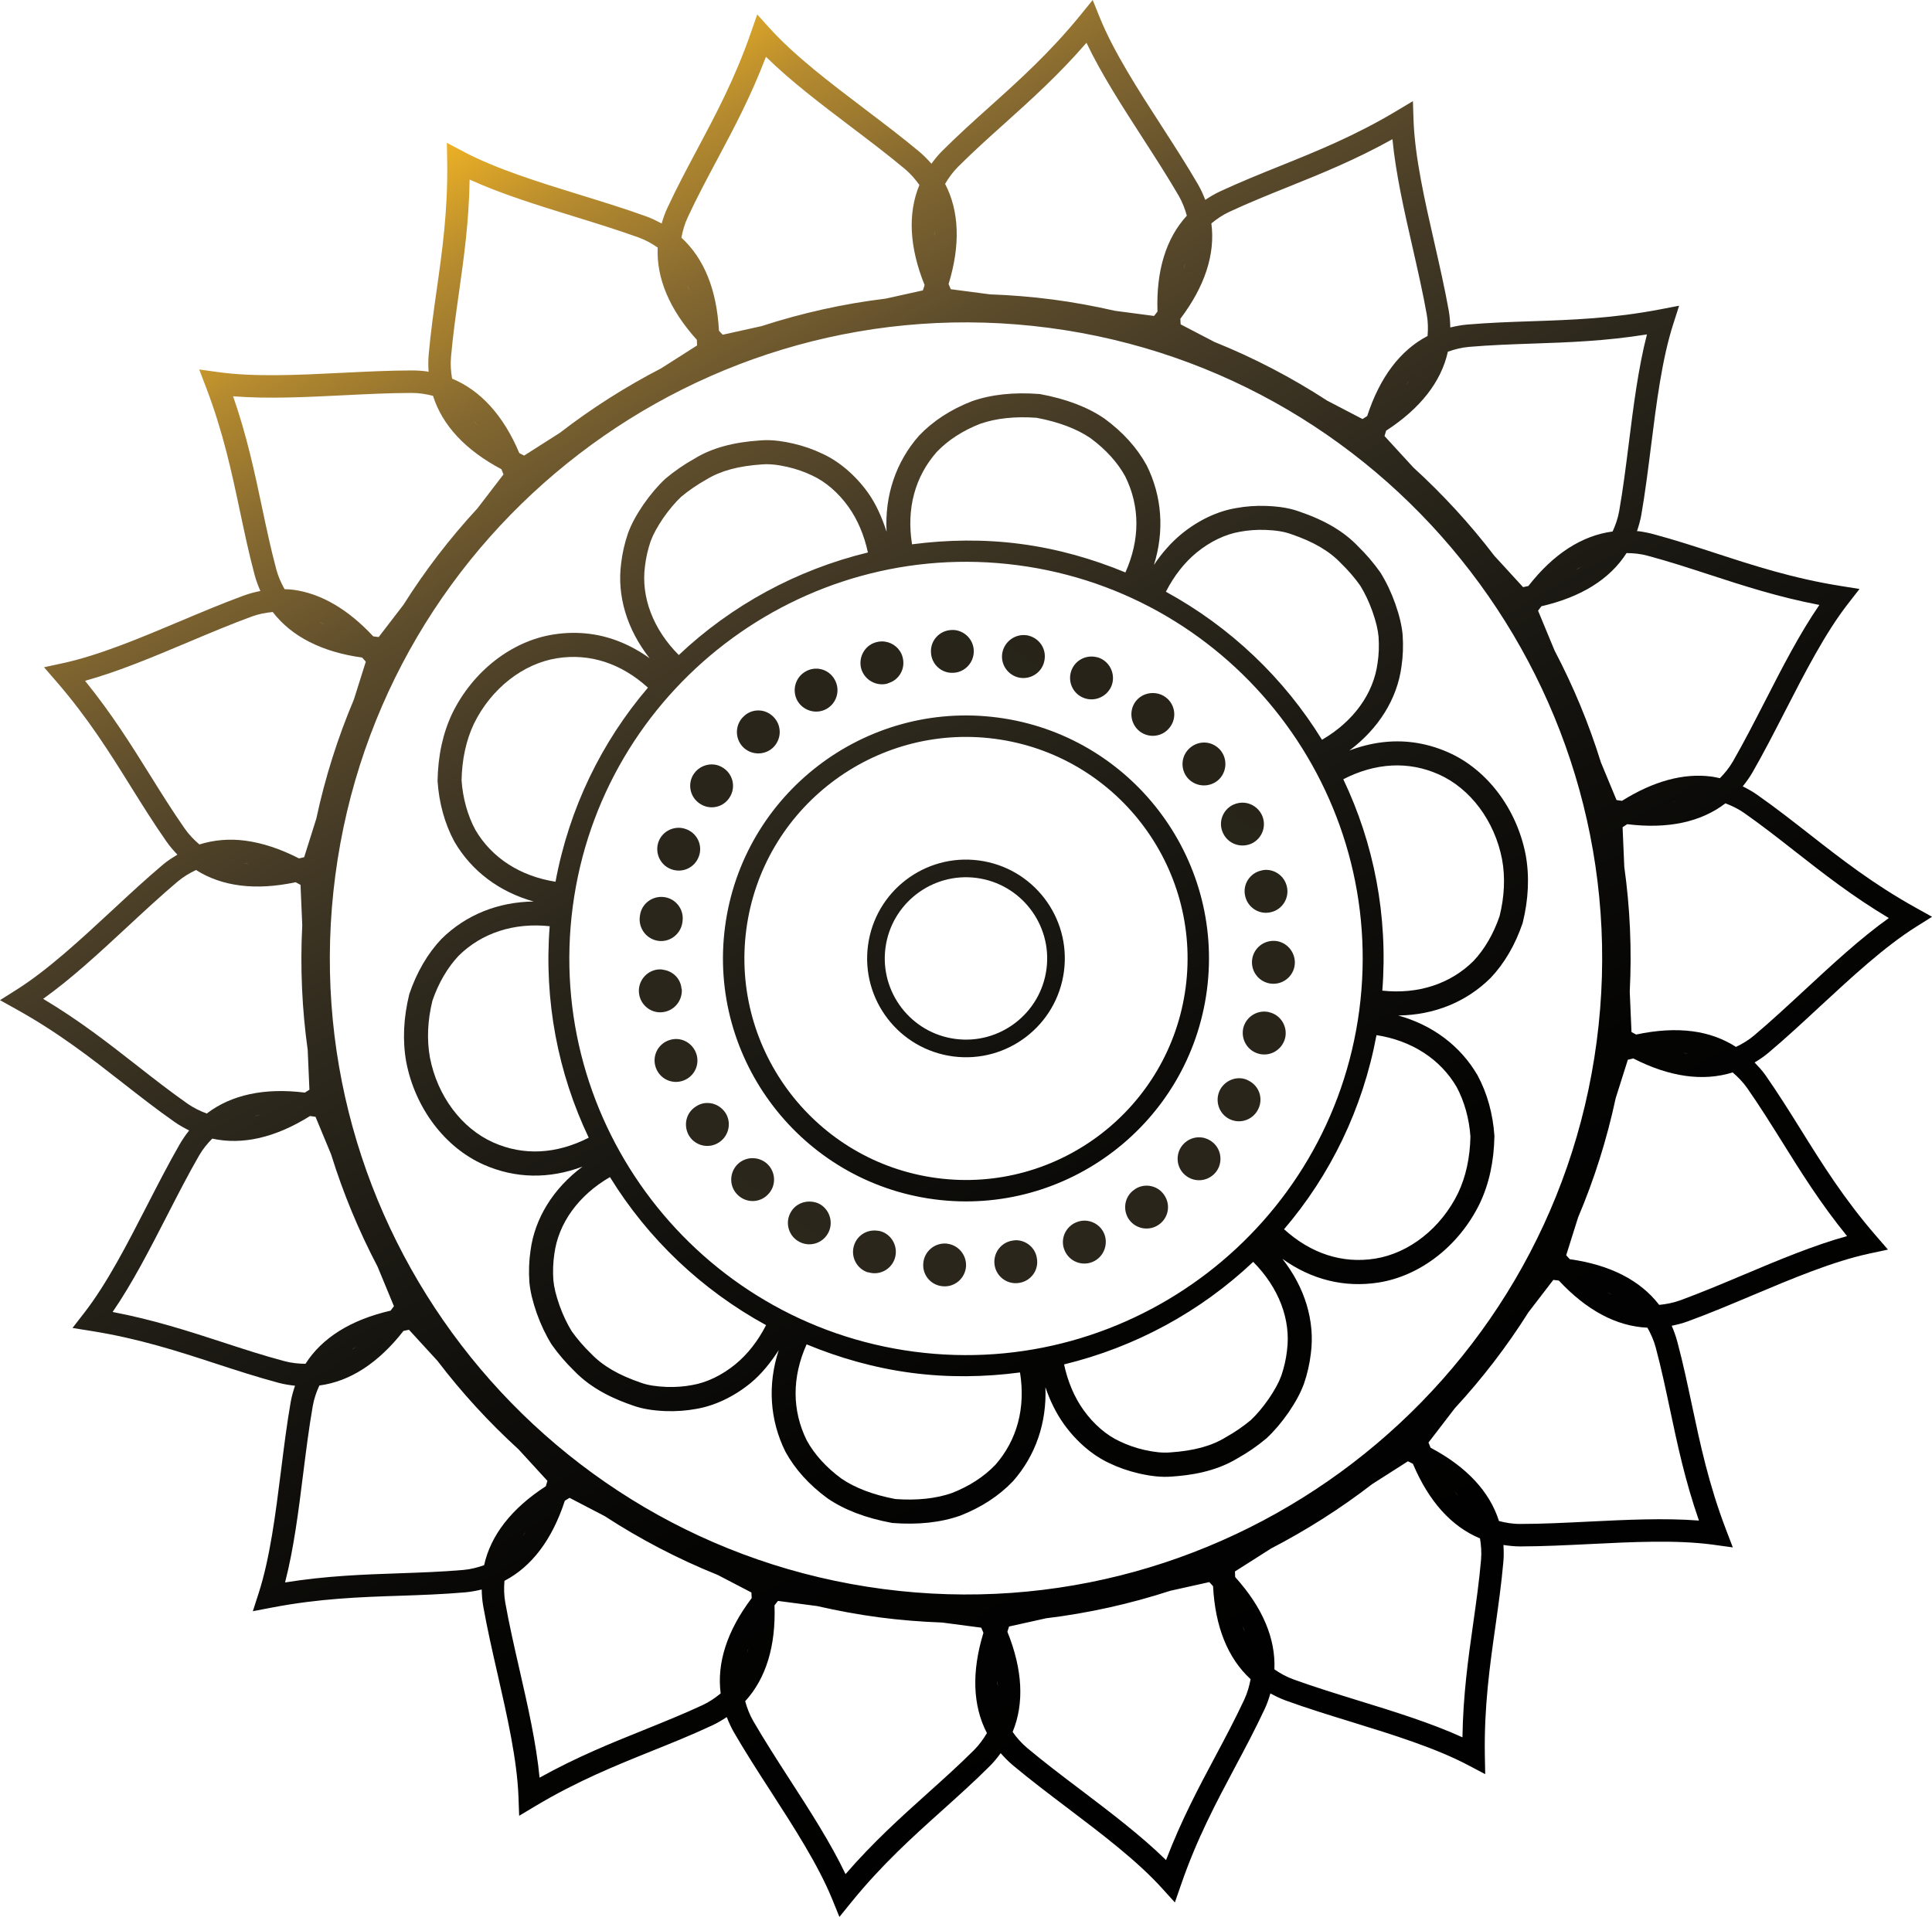
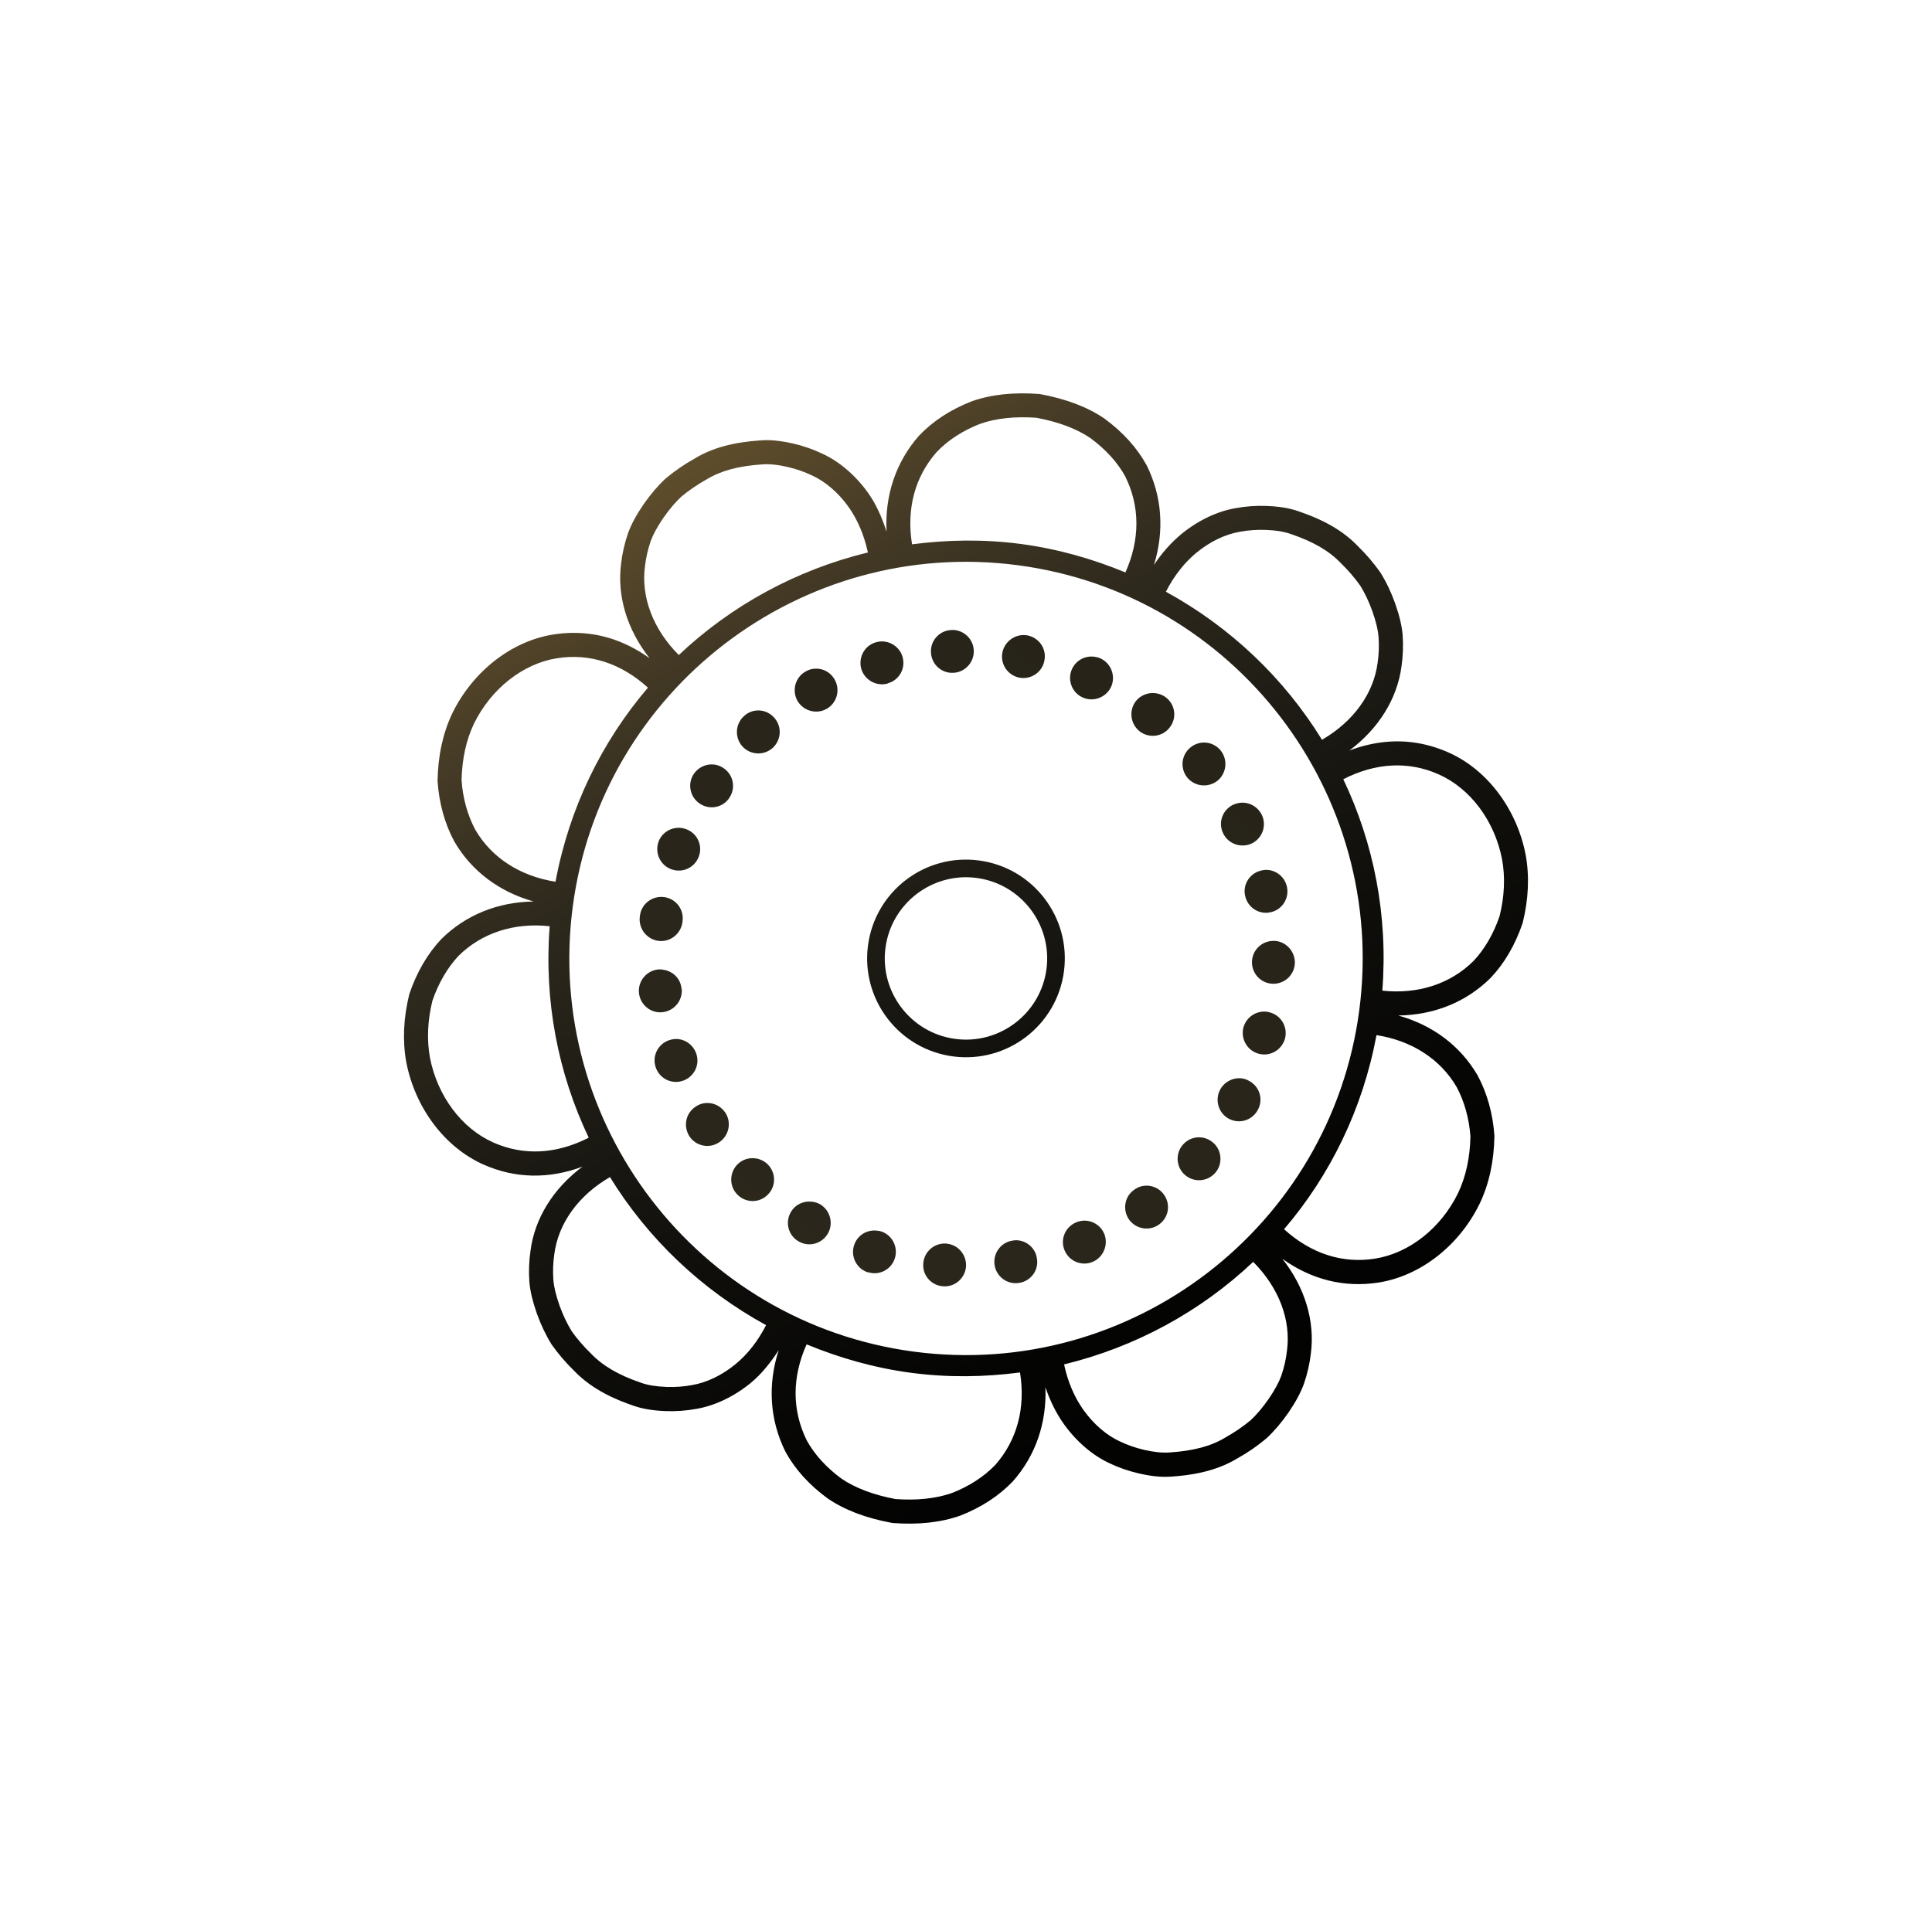
<svg xmlns="http://www.w3.org/2000/svg" version="1.1" id="Layer_1" x="0px" y="0px" width="78.98px" height="78.375px" viewBox="0 0 78.98 78.375" enable-background="new 0 0 78.98 78.375" xml:space="preserve">
  <defs>
    <style>


      
        </style>
  </defs>
  <linearGradient id="SVGID_1_" gradientUnits="userSpaceOnUse" x1="-885.873" y1="61.228" x2="-842.085" y2="3.095" gradientTransform="matrix(0.991 0.131 0.131 -0.991 889.448 179.682)">
    <stop offset="0.029" style="stop-color:#EAAF25" />
    <stop offset="0.087" style="stop-color:#B68B2F" />
    <stop offset="0.166" style="stop-color:#846830" />
    <stop offset="0.25" style="stop-color:#5E4D2C" />
    <stop offset="0.339" style="stop-color:#433925" />
    <stop offset="0.433" style="stop-color:#2E291D" />
    <stop offset="0.536" style="stop-color:#1D1B14" />
    <stop offset="0.65" style="stop-color:#0F0E0B" />
    <stop offset="0.787" style="stop-color:#040403" />
    <stop offset="1" style="stop-color:#010101" />
  </linearGradient>
-   <path fill="url(#SVGID_1_)" d="M29.64,37.89c-0.715,5.43,3.122,10.43,8.552,11.146c5.433,0.715,10.432-3.121,11.146-8.552  c0.715-5.432-3.121-10.432-8.552-11.146C35.356,28.624,30.355,32.459,29.64,37.89z M40.673,30.208  c4.951,0.652,8.449,5.212,7.797,10.163s-5.211,8.449-10.163,7.797s-8.45-5.212-7.798-10.163  C31.161,33.054,35.721,29.555,40.673,30.208z" />
  <linearGradient id="circleSmlOuter_1_" gradientUnits="userSpaceOnUse" x1="-885.873" y1="61.23" x2="-842.086" y2="3.098" gradientTransform="matrix(0.991 0.131 0.131 -0.991 889.448 179.682)">
    <stop offset="0.029" style="stop-color:#EAAF25" />
    <stop offset="0.087" style="stop-color:#B68B2F" />
    <stop offset="0.166" style="stop-color:#846830" />
    <stop offset="0.25" style="stop-color:#5E4D2C" />
    <stop offset="0.339" style="stop-color:#433925" />
    <stop offset="0.433" style="stop-color:#2E291D" />
    <stop offset="0.536" style="stop-color:#1D1B14" />
    <stop offset="0.65" style="stop-color:#0F0E0B" />
    <stop offset="0.787" style="stop-color:#040403" />
    <stop offset="1" style="stop-color:#010101" />
  </linearGradient>
  <path id="circleSmlOuter" fill="url(#circleSmlOuter_1_)" d="M39.724,16.408c-0.86,0.335-1.581,0.804-2.154,1.405  c-0.947,1.074-1.406,2.448-1.327,3.926c-0.188-0.579-0.425-1.123-0.757-1.59c-0.512-0.715-1.179-1.284-1.868-1.599  c-0.371-0.178-0.772-0.318-1.193-0.415c-0.199-0.046-0.385-0.08-0.561-0.103c-0.284-0.038-0.542-0.045-0.784-0.025  c-1.125,0.075-1.986,0.315-2.69,0.746c-0.419,0.234-0.813,0.504-1.19,0.821c-0.316,0.296-0.607,0.639-0.895,1.051  c-0.296,0.435-0.489,0.792-0.63,1.17c-0.141,0.412-0.236,0.829-0.282,1.231c-0.18,1.342,0.244,2.722,1.164,3.888  c-0.757-0.543-1.575-0.882-2.432-0.995c-0.49-0.064-0.993-0.058-1.502,0.023c-1.71,0.268-3.293,1.503-4.136,3.228  c-0.38,0.803-0.582,1.718-0.6,2.762c0.059,0.896,0.293,1.749,0.688,2.479c0.703,1.208,1.841,2.057,3.243,2.449  c-1.458,0.017-2.776,0.543-3.779,1.538c-0.558,0.591-1.004,1.354-1.306,2.245c-0.241,0.974-0.283,1.909-0.124,2.789  c0.365,1.877,1.575,3.479,3.156,4.183c1.293,0.575,2.678,0.599,4.047,0.085c-1.188,0.887-1.953,2.107-2.125,3.439  c-0.061,0.409-0.077,0.838-0.046,1.285c0.037,0.389,0.131,0.782,0.306,1.284c0.169,0.467,0.361,0.873,0.605,1.267  c0.269,0.381,0.578,0.741,0.909,1.063c0.764,0.802,1.747,1.199,2.413,1.429c0.377,0.136,0.804,0.207,1.34,0.228  c0.432,0.015,0.854-0.017,1.249-0.09c0.758-0.127,1.55-0.506,2.229-1.063c0.441-0.364,0.81-0.829,1.142-1.339  c-0.459,1.406-0.37,2.855,0.274,4.152c0.389,0.711,0.963,1.351,1.721,1.907c0.683,0.468,1.555,0.806,2.647,1.007  c1.056,0.082,1.985-0.019,2.78-0.3c0.859-0.337,1.58-0.805,2.153-1.405c0.931-1.054,1.386-2.396,1.328-3.845  c0.188,0.554,0.437,1.062,0.756,1.509c0.513,0.715,1.179,1.284,1.867,1.6c0.371,0.178,0.771,0.316,1.193,0.415  c0.523,0.12,0.953,0.161,1.346,0.129c0.709-0.048,1.763-0.181,2.689-0.746c0.416-0.231,0.811-0.502,1.19-0.821  c0.316-0.296,0.607-0.639,0.896-1.051c0.296-0.436,0.488-0.793,0.629-1.169c0.141-0.411,0.236-0.828,0.283-1.231  c0.179-1.34-0.244-2.719-1.162-3.885c1.189,0.852,2.535,1.189,3.933,0.969c1.71-0.27,3.293-1.504,4.134-3.228  c0.381-0.801,0.583-1.716,0.601-2.763c-0.059-0.896-0.294-1.748-0.688-2.479c-0.702-1.208-1.84-2.057-3.243-2.448  c1.458-0.018,2.776-0.543,3.778-1.539c0.56-0.59,1.006-1.353,1.308-2.244c0.241-0.975,0.282-1.912,0.122-2.789  c-0.364-1.877-1.573-3.48-3.154-4.182c-0.472-0.21-0.955-0.347-1.446-0.412c-0.856-0.113-1.735,0.003-2.607,0.332  c1.189-0.888,1.958-2.11,2.132-3.445c0.061-0.411,0.076-0.839,0.046-1.284c-0.036-0.388-0.13-0.783-0.306-1.286  c-0.168-0.467-0.361-0.874-0.605-1.266c-0.27-0.382-0.58-0.745-0.908-1.064c-0.583-0.612-1.352-1.066-2.412-1.428  c-0.234-0.084-0.487-0.144-0.773-0.182c-0.175-0.023-0.363-0.038-0.567-0.045c-0.429-0.016-0.853,0.016-1.248,0.09  c-0.758,0.127-1.549,0.504-2.229,1.063c-0.423,0.35-0.796,0.774-1.119,1.26c0.431-1.382,0.336-2.8-0.297-4.074  c-0.391-0.712-0.964-1.351-1.721-1.907c-0.682-0.468-1.555-0.805-2.647-1.007C41.449,16.028,40.519,16.127,39.724,16.408z   M55.567,41.307c-1.168,8.863-9.33,15.127-18.194,13.959c-8.865-1.168-15.127-9.332-13.959-18.197  c1.167-8.865,9.331-15.127,18.195-13.959C50.474,24.277,56.735,32.44,55.567,41.307z M26.599,22.126  c0.108-0.289,0.269-0.581,0.514-0.944c0.241-0.346,0.495-0.646,0.735-0.872c0.312-0.259,0.654-0.494,1.036-0.708  c0.581-0.354,1.299-0.549,2.268-0.614c0.296-0.024,0.629,0.009,1.052,0.106c0.349,0.081,0.681,0.196,0.996,0.347  c0.545,0.249,1.072,0.704,1.484,1.279c0.375,0.528,0.642,1.158,0.796,1.869c-2.919,0.709-5.583,2.163-7.731,4.193  c-1.047-1.048-1.552-2.367-1.382-3.636C26.407,22.806,26.486,22.458,26.599,22.126z M19.432,33.929  c-0.319-0.592-0.514-1.305-0.563-2.021c0.016-0.862,0.187-1.642,0.503-2.313c0.701-1.435,2.004-2.462,3.401-2.682  c1.333-0.211,2.617,0.206,3.715,1.203c-1.884,2.206-3.216,4.912-3.779,7.935C21.262,35.826,20.096,35.068,19.432,33.929z   M20.166,46.712c-1.293-0.573-2.286-1.903-2.589-3.465c-0.135-0.736-0.097-1.533,0.1-2.33c0.245-0.718,0.617-1.356,1.067-1.834  c0.947-0.94,2.271-1.37,3.727-1.213c-0.238,3.065,0.347,6.024,1.596,8.646C22.746,47.193,21.398,47.262,20.166,46.712z   M30.067,55.777c-0.549,0.451-1.177,0.754-1.776,0.854c-0.332,0.063-0.683,0.088-1.042,0.076c-0.434-0.019-0.766-0.069-1.05-0.173  c-0.914-0.313-1.558-0.688-2.039-1.191c-0.302-0.292-0.571-0.607-0.789-0.914c-0.188-0.306-0.357-0.66-0.498-1.052  c-0.146-0.42-0.225-0.743-0.252-1.037c-0.024-0.362-0.012-0.72,0.04-1.067c0.164-1.26,0.991-2.403,2.274-3.146  c1.55,2.519,3.746,4.611,6.382,6.054C30.986,54.828,30.566,55.367,30.067,55.777z M40.687,59.896  c-0.461,0.48-1.063,0.871-1.771,1.148c-0.649,0.229-1.444,0.311-2.31,0.247c-0.904-0.17-1.65-0.454-2.206-0.834  c-0.628-0.463-1.107-0.994-1.419-1.562c-0.607-1.227-0.609-2.584-0.007-3.929c1.345,0.556,2.774,0.966,4.284,1.165  s2.996,0.174,4.44-0.016C41.931,57.574,41.577,58.884,40.687,59.896z M52.379,56.25c-0.106,0.288-0.267,0.58-0.513,0.943  c-0.24,0.346-0.494,0.646-0.734,0.871c-0.314,0.261-0.656,0.496-1.036,0.709c-0.579,0.353-1.298,0.547-2.269,0.612  c-0.298,0.024-0.633-0.01-1.052-0.104c-0.351-0.082-0.684-0.197-0.997-0.348c-0.544-0.248-1.07-0.703-1.484-1.281  c-0.375-0.525-0.642-1.154-0.795-1.866c2.92-0.709,5.583-2.163,7.731-4.193c1.045,1.05,1.552,2.368,1.381,3.636  C52.573,55.57,52.493,55.917,52.379,56.25z M59.548,44.445c0.319,0.594,0.514,1.306,0.563,2.021  c-0.016,0.864-0.187,1.645-0.504,2.313c-0.698,1.435-2.002,2.463-3.399,2.683c-1.333,0.211-2.617-0.206-3.716-1.203  c1.885-2.205,3.216-4.912,3.779-7.936C57.718,42.548,58.884,43.307,59.548,44.445z M58.815,31.662  c1.293,0.574,2.285,1.904,2.588,3.466c0.136,0.733,0.099,1.53-0.1,2.329c-0.244,0.719-0.616,1.357-1.066,1.834  c-0.947,0.941-2.271,1.37-3.728,1.213c0.239-3.066-0.347-6.025-1.596-8.644C56.233,31.183,57.581,31.111,58.815,31.662z   M48.913,22.596c0.549-0.451,1.176-0.753,1.774-0.854c0.334-0.063,0.687-0.088,1.041-0.076c0.433,0.016,0.765,0.069,1.052,0.172  c0.913,0.311,1.557,0.686,2.038,1.191c0.3,0.29,0.569,0.607,0.789,0.916c0.188,0.304,0.356,0.659,0.497,1.051  c0.146,0.419,0.225,0.743,0.251,1.037c0.025,0.363,0.015,0.719-0.039,1.069c-0.163,1.259-0.991,2.401-2.273,3.145  c-1.55-2.518-3.745-4.612-6.382-6.053C47.995,23.546,48.414,23.006,48.913,22.596z M45.999,19.478  c0.608,1.225,0.609,2.582,0.008,3.927c-1.346-0.556-2.773-0.966-4.284-1.165c-1.511-0.199-2.996-0.173-4.439,0.015  c-0.234-1.456,0.119-2.766,1.011-3.777c0.461-0.483,1.063-0.871,1.771-1.149c0.65-0.229,1.445-0.311,2.309-0.247  c0.905,0.17,1.651,0.454,2.207,0.834C45.207,18.378,45.688,18.91,45.999,19.478z" />
  <linearGradient id="dottedCircle_1_" gradientUnits="userSpaceOnUse" x1="-263.444" y1="441.349" x2="390.672" y2="-427.046">
    <stop offset="0.029" style="stop-color:#EAAF25" />
    <stop offset="0.087" style="stop-color:#B68B2F" />
    <stop offset="0.166" style="stop-color:#846830" />
    <stop offset="0.25" style="stop-color:#5E4D2C" />
    <stop offset="0.339" style="stop-color:#433925" />
    <stop offset="0.433" style="stop-color:#2E291D" />
    <stop offset="0.536" style="stop-color:#1D1B14" />
    <stop offset="0.65" style="stop-color:#0F0E0B" />
    <stop offset="0.787" style="stop-color:#040403" />
    <stop offset="1" style="stop-color:#010101" />
  </linearGradient>
  <path id="dottedCircle" fill="url(#dottedCircle_1_)" d="M27.897,37.708c0.001-0.008,0.002-0.016,0.003-0.024  c0.001-0.008,0.002-0.017,0.003-0.024c0.063-0.478-0.273-0.918-0.752-0.981c-0.486-0.064-0.927,0.273-0.989,0.752  c-0.001,0.008-0.002,0.017-0.003,0.024c-0.003,0.016-0.004,0.024-0.005,0.032c-0.055,0.479,0.283,0.919,0.762,0.982  C27.393,38.532,27.834,38.187,27.897,37.708z M27.869,40.425l-0.009-0.001c-0.035-0.417-0.357-0.723-0.755-0.775  c-0.063-0.017-0.13-0.017-0.205-0.011c-0.478,0.053-0.831,0.484-0.778,0.969c0.052,0.478,0.483,0.832,0.961,0.778  C27.568,41.333,27.914,40.9,27.869,40.425z M29.034,45.105c-0.203-0.026-0.406,0.013-0.588,0.138  c-0.412,0.259-0.524,0.796-0.267,1.21c0.26,0.404,0.805,0.525,1.211,0.258c0.405-0.26,0.527-0.805,0.268-1.209  C29.506,45.275,29.276,45.137,29.034,45.105z M27.434,35.537c0.455,0.175,0.963-0.055,1.131-0.511  c0.174-0.447-0.056-0.956-0.513-1.123c-0.063-0.024-0.125-0.041-0.19-0.05c-0.396-0.052-0.79,0.168-0.938,0.553  C26.755,34.862,26.985,35.37,27.434,35.537z M28.46,43.068c-0.114-0.32-0.398-0.539-0.706-0.58c-0.138-0.019-0.272-0.002-0.41,0.045  c-0.458,0.162-0.697,0.658-0.535,1.117s0.658,0.697,1.117,0.535C28.385,44.021,28.623,43.527,28.46,43.068z M28.603,32.854  c0.394,0.274,0.942,0.174,1.209-0.228c0.275-0.401,0.173-0.942-0.228-1.217c-0.121-0.082-0.246-0.131-0.376-0.148  c-0.316-0.042-0.648,0.096-0.841,0.375C28.092,32.037,28.201,32.587,28.603,32.854z M30.88,47.361  c-0.269-0.035-0.542,0.052-0.742,0.256c-0.335,0.352-0.326,0.906,0.018,1.238c0.352,0.344,0.905,0.334,1.239-0.018  c0.342-0.343,0.326-0.904-0.018-1.238C31.237,47.465,31.059,47.384,30.88,47.361z M36.29,27.947l0.001-0.008  c0.471-0.128,0.741-0.611,0.604-1.083c-0.095-0.342-0.394-0.58-0.726-0.623c-0.121-0.016-0.238-0.007-0.358,0.027  c-0.462,0.128-0.731,0.613-0.604,1.083C35.344,27.806,35.828,28.076,36.29,27.947z M38.971,27.509  c0.48-0.019,0.856-0.432,0.837-0.913c-0.018-0.431-0.343-0.778-0.765-0.834c-0.048-0.006-0.099-0.005-0.148-0.003  c-0.487,0.018-0.865,0.43-0.837,0.913C38.076,27.16,38.488,27.536,38.971,27.509z M31.591,30.577  c0.356-0.332,0.38-0.882,0.055-1.238c-0.143-0.159-0.336-0.258-0.53-0.284c-0.253-0.033-0.51,0.04-0.707,0.229  c-0.356,0.324-0.38,0.881-0.057,1.237C30.677,30.876,31.234,30.901,31.591,30.577z M33.787,28.986  c0.428-0.24,0.571-0.774,0.339-1.192c-0.14-0.257-0.383-0.414-0.65-0.449c-0.178-0.022-0.373,0.009-0.542,0.11  c-0.418,0.233-0.571,0.766-0.339,1.192C32.836,29.067,33.369,29.219,33.787,28.986z M50.902,36.633  c0.104,0.475,0.574,0.776,1.042,0.665c0.476-0.102,0.77-0.575,0.665-1.042c-0.083-0.374-0.386-0.636-0.742-0.683  c-0.098-0.013-0.196-0.01-0.3,0.019C51.093,35.693,50.791,36.165,50.902,36.633z M51.178,34.484  c0.432-0.215,0.616-0.734,0.401-1.175c-0.138-0.274-0.396-0.448-0.679-0.485c-0.162-0.021-0.33,0.006-0.498,0.083  c-0.432,0.215-0.614,0.735-0.399,1.167C50.217,34.514,50.738,34.69,51.178,34.484z M49.776,31.917  c0.369-0.306,0.427-0.859,0.121-1.237c-0.148-0.177-0.35-0.285-0.561-0.313c-0.235-0.031-0.476,0.036-0.668,0.192  c-0.379,0.305-0.437,0.857-0.13,1.236C48.845,32.165,49.397,32.221,49.776,31.917z M52.07,38.469  c-0.484-0.006-0.882,0.378-0.89,0.864c-0.006,0.485,0.379,0.883,0.865,0.89c0.484,0.006,0.883-0.379,0.889-0.865  c0.001-0.445-0.328-0.826-0.766-0.884C52.137,38.469,52.103,38.473,52.07,38.469z M44.263,28.519  c0.443,0.198,0.965-0.005,1.164-0.448c0.189-0.437-0.006-0.958-0.45-1.156c-0.077-0.035-0.158-0.054-0.239-0.064  c-0.381-0.05-0.753,0.148-0.916,0.506C43.623,27.8,43.818,28.321,44.263,28.519z M41.673,27.708  c0.475,0.087,0.936-0.223,1.022-0.698c0.098-0.482-0.215-0.935-0.695-1.032c-0.018-0.002-0.032-0.004-0.04-0.005  c-0.463-0.061-0.893,0.254-0.984,0.711C40.888,27.16,41.199,27.613,41.673,27.708z M51.892,41.389  c-0.031-0.013-0.063-0.017-0.096-0.021c-0.438-0.058-0.854,0.218-0.969,0.655c-0.111,0.473,0.172,0.946,0.643,1.065  s0.946-0.172,1.066-0.644C52.646,41.982,52.364,41.5,51.892,41.389z M46.595,29.907c0.382,0.289,0.936,0.222,1.226-0.168  c0.299-0.381,0.223-0.935-0.16-1.225c-0.127-0.099-0.269-0.15-0.414-0.17c-0.308-0.041-0.619,0.075-0.818,0.329  C46.136,29.063,46.214,29.609,46.595,29.907z M41.643,50.716c-0.081-0.012-0.172-0.007-0.256,0.009  c-0.479,0.075-0.804,0.527-0.727,1.008c0.077,0.473,0.527,0.805,1.011,0.719c0.479-0.076,0.803-0.529,0.717-1.002  C42.333,51.055,42.016,50.766,41.643,50.716z M38.731,50.852c-0.016-0.002-0.031-0.004-0.056-0.008  c-0.483-0.029-0.901,0.336-0.932,0.817c-0.039,0.481,0.325,0.899,0.809,0.931c0.481,0.039,0.9-0.326,0.939-0.808  C39.519,51.318,39.186,50.912,38.731,50.852z M33.535,49.244c-0.108-0.063-0.22-0.096-0.332-0.109  c-0.341-0.045-0.69,0.106-0.872,0.422c-0.245,0.412-0.109,0.949,0.304,1.193c0.421,0.254,0.959,0.109,1.203-0.305  C34.082,50.034,33.946,49.496,33.535,49.244z M36.011,50.345c-0.047-0.015-0.096-0.021-0.145-0.026  c-0.423-0.057-0.825,0.188-0.955,0.606c-0.144,0.46,0.112,0.955,0.572,1.099c0.001-0.008,0.001-0.008,0.001-0.008  c0.467,0.151,0.956-0.113,1.099-0.572C36.725,50.984,36.471,50.488,36.011,50.345z M49.591,46.717  c-0.133-0.115-0.297-0.188-0.459-0.209c-0.283-0.038-0.577,0.063-0.781,0.301c-0.313,0.363-0.271,0.922,0.092,1.232  c0.371,0.32,0.92,0.277,1.241-0.092C49.995,47.586,49.953,47.029,49.591,46.717z M46.983,48.484  c-0.211-0.027-0.439,0.024-0.624,0.166c-0.392,0.276-0.479,0.826-0.2,1.218c0.285,0.393,0.835,0.481,1.228,0.194  c0.392-0.285,0.479-0.826,0.193-1.22C47.434,48.634,47.218,48.516,46.983,48.484z M51.053,44.189  c-0.092-0.055-0.187-0.082-0.284-0.097c-0.355-0.047-0.719,0.138-0.895,0.468c-0.222,0.434-0.054,0.967,0.372,1.188  c0.433,0.223,0.958,0.053,1.18-0.38C51.655,44.936,51.485,44.411,51.053,44.189z M44.444,49.914  c-0.153-0.02-0.305,0.002-0.452,0.064c-0.445,0.188-0.661,0.695-0.473,1.142c0.188,0.454,0.704,0.662,1.149,0.474  c0.444-0.188,0.652-0.705,0.473-1.15C45.017,50.146,44.745,49.954,44.444,49.914z" />
  <linearGradient id="SVGID_2_" gradientUnits="userSpaceOnUse" x1="-885.876" y1="61.232" x2="-842.083" y2="3.095" gradientTransform="matrix(0.991 0.131 0.131 -0.991 889.448 179.682)">
    <stop offset="0.029" style="stop-color:#EAAF25" />
    <stop offset="0.087" style="stop-color:#B68B2F" />
    <stop offset="0.166" style="stop-color:#846830" />
    <stop offset="0.25" style="stop-color:#5E4D2C" />
    <stop offset="0.339" style="stop-color:#433925" />
    <stop offset="0.433" style="stop-color:#2E291D" />
    <stop offset="0.536" style="stop-color:#1D1B14" />
    <stop offset="0.65" style="stop-color:#0F0E0B" />
    <stop offset="0.787" style="stop-color:#040403" />
    <stop offset="1" style="stop-color:#010101" />
  </linearGradient>
  <path fill="url(#SVGID_2_)" d="M38.962,43.193c2.213,0.291,4.242-1.267,4.533-3.479c0.291-2.213-1.267-4.242-3.479-4.533  c-2.212-0.292-4.242,1.266-4.533,3.478S36.75,42.902,38.962,43.193z M39.923,35.896c1.814,0.239,3.097,1.91,2.857,3.725  c-0.238,1.814-1.909,3.097-3.725,2.857c-1.814-0.238-3.097-1.91-2.857-3.725C36.438,36.939,38.108,35.657,39.923,35.896z" />
  <linearGradient id="wheelOuter_1_" gradientUnits="userSpaceOnUse" x1="-885.873" y1="61.23" x2="-842.084" y2="3.098" gradientTransform="matrix(0.991 0.131 0.131 -0.991 889.448 179.682)">
    <stop offset="0.029" style="stop-color:#EAAF25" />
    <stop offset="0.087" style="stop-color:#B68B2F" />
    <stop offset="0.166" style="stop-color:#846830" />
    <stop offset="0.25" style="stop-color:#5E4D2C" />
    <stop offset="0.339" style="stop-color:#433925" />
    <stop offset="0.433" style="stop-color:#2E291D" />
    <stop offset="0.536" style="stop-color:#1D1B14" />
    <stop offset="0.65" style="stop-color:#0F0E0B" />
    <stop offset="0.787" style="stop-color:#040403" />
    <stop offset="1" style="stop-color:#010101" />
  </linearGradient>
-   <path id="wheelOuter" fill="url(#wheelOuter_1_)" d="M73.626,46.201c-0.456-0.731-0.929-1.486-1.448-2.233  c-0.137-0.196-0.294-0.362-0.45-0.526c0.195-0.118,0.39-0.248,0.572-0.403c0.696-0.585,1.41-1.248,2.102-1.89  c1.298-1.201,2.639-2.444,3.925-3.253l0.655-0.412l-0.678-0.377c-1.734-0.965-3.057-2-4.336-3.001  c-0.68-0.531-1.381-1.081-2.127-1.604c-0.194-0.137-0.396-0.249-0.598-0.35c0.142-0.177,0.275-0.361,0.395-0.566  c0.456-0.792,0.902-1.663,1.335-2.505c0.805-1.569,1.637-3.191,2.567-4.388l0.477-0.612l-0.766-0.122  c-1.961-0.313-3.559-0.834-5.103-1.337c-0.819-0.267-1.668-0.543-2.547-0.78c-0.202-0.054-0.401-0.094-0.6-0.121  c-0.027-0.003-0.054-0.001-0.081-0.004c0.071-0.214,0.136-0.434,0.177-0.667c0.156-0.898,0.278-1.867,0.396-2.804  c0.221-1.752,0.446-3.563,0.913-5.008l0.236-0.738l-0.76,0.146c-1.951,0.376-3.63,0.433-5.254,0.488  c-0.861,0.029-1.751,0.06-2.659,0.137c-0.236,0.021-0.461,0.065-0.681,0.118c-0.006-0.227-0.021-0.455-0.063-0.689  c-0.16-0.895-0.376-1.844-0.585-2.763c-0.394-1.725-0.8-3.507-0.855-5.026L57.76,4.135l-0.665,0.398  c-1.705,1.021-3.263,1.648-4.77,2.255c-0.8,0.322-1.625,0.655-2.453,1.04c-0.215,0.1-0.41,0.218-0.601,0.344  c-0.082-0.211-0.174-0.42-0.293-0.626c-0.457-0.788-0.985-1.608-1.498-2.401c-0.959-1.484-1.948-3.02-2.521-4.426L44.669,0  l-0.488,0.602c-1.254,1.542-2.503,2.665-3.711,3.75c-0.641,0.576-1.303,1.171-1.948,1.814c-0.168,0.167-0.312,0.346-0.445,0.528  c-0.15-0.17-0.31-0.335-0.49-0.487c-0.699-0.585-1.479-1.175-2.231-1.746c-1.406-1.067-2.861-2.17-3.881-3.295l-0.52-0.575  L30.7,1.325c-0.649,1.874-1.438,3.354-2.2,4.786c-0.407,0.763-0.827,1.551-1.213,2.379c-0.102,0.215-0.176,0.432-0.239,0.649  c-0.199-0.108-0.405-0.21-0.628-0.291c-0.855-0.31-1.787-0.597-2.688-0.875c-1.688-0.521-3.436-1.061-4.778-1.771L18.268,5.84  l0.013,0.774c0.032,1.984-0.203,3.646-0.431,5.252c-0.121,0.855-0.246,1.739-0.327,2.648c-0.021,0.236-0.016,0.464-0.002,0.689  c-0.026-0.004-0.053-0.014-0.081-0.018c-0.197-0.026-0.4-0.039-0.607-0.039c-0.91,0.001-1.884,0.05-2.826,0.096  c-1.764,0.088-3.596,0.181-5.094-0.029l-0.769-0.106l0.277,0.724c0.708,1.854,1.055,3.497,1.391,5.085  c0.18,0.844,0.363,1.717,0.599,2.598c0.061,0.229,0.144,0.442,0.233,0.65c-0.222,0.044-0.443,0.101-0.667,0.182  c-0.854,0.313-1.754,0.691-2.624,1.058c-1.628,0.686-3.313,1.395-4.797,1.714l-0.757,0.163l0.507,0.585  c1.299,1.5,2.188,2.924,3.046,4.302c0.457,0.732,0.928,1.489,1.451,2.237c0.138,0.197,0.29,0.373,0.449,0.539  c-0.194,0.118-0.39,0.238-0.571,0.391c-0.697,0.587-1.413,1.25-2.104,1.893c-1.296,1.201-2.636,2.443-3.919,3.25L0,40.893  l0.677,0.377c1.734,0.965,3.055,2,4.333,3c0.68,0.531,1.383,1.082,2.129,1.605c0.193,0.136,0.394,0.245,0.594,0.345  c-0.141,0.177-0.271,0.366-0.39,0.57c-0.454,0.791-0.9,1.659-1.332,2.5c-0.806,1.569-1.639,3.194-2.572,4.394l-0.475,0.612  l0.765,0.122c1.958,0.313,3.556,0.833,5.098,1.337c0.821,0.269,1.67,0.544,2.552,0.781c0.229,0.062,0.456,0.097,0.681,0.121  c-0.072,0.216-0.136,0.436-0.177,0.67c-0.157,0.897-0.278,1.866-0.396,2.805c-0.22,1.752-0.447,3.563-0.914,5.009l-0.237,0.736  l0.761-0.146c1.949-0.375,3.627-0.433,5.25-0.486c0.862-0.029,1.754-0.061,2.663-0.139c0.237-0.021,0.461-0.064,0.682-0.117  c0.005,0.227,0.021,0.455,0.063,0.688c0.159,0.897,0.376,1.852,0.586,2.771c0.392,1.723,0.798,3.502,0.854,5.019l0.028,0.774  l0.665-0.398c1.702-1.018,3.257-1.645,4.762-2.252c0.802-0.322,1.63-0.656,2.458-1.042c0.215-0.1,0.412-0.218,0.602-0.344  c0.083,0.211,0.175,0.421,0.294,0.626c0.458,0.792,0.99,1.617,1.505,2.414c0.955,1.48,1.943,3.011,2.514,4.413l0.292,0.718  l0.488-0.602c1.252-1.541,2.501-2.664,3.71-3.75c0.641-0.576,1.304-1.172,1.95-1.815c0.168-0.168,0.312-0.347,0.445-0.528  c0.149,0.17,0.31,0.336,0.49,0.488c0.7,0.586,1.481,1.178,2.236,1.75c1.405,1.064,2.858,2.166,3.874,3.29l0.521,0.575l0.254-0.732  c0.647-1.877,1.438-3.357,2.201-4.791c0.406-0.762,0.825-1.549,1.211-2.375c0.102-0.215,0.176-0.432,0.239-0.648  c0.199,0.108,0.405,0.209,0.629,0.291c0.857,0.312,1.791,0.6,2.695,0.878c1.686,0.521,3.43,1.061,4.77,1.77l0.687,0.362L60.7,71.76  c-0.032-1.984,0.202-3.646,0.431-5.253c0.12-0.854,0.246-1.737,0.326-2.647c0.021-0.236,0.017-0.465,0.003-0.691  c0.224,0.033,0.451,0.059,0.688,0.059c0.912-0.002,1.89-0.05,2.832-0.096c1.738-0.087,3.533-0.176,5.024,0.021  c0.021,0.003,0.044,0.006,0.063,0.009l0.77,0.106l-0.277-0.725c-0.709-1.855-1.056-3.499-1.393-5.088  c-0.18-0.844-0.362-1.716-0.599-2.598c-0.061-0.229-0.139-0.444-0.229-0.651c0.22-0.045,0.439-0.099,0.661-0.181  c0.855-0.313,1.758-0.691,2.63-1.06c1.627-0.685,3.308-1.393,4.792-1.711l0.757-0.163l-0.507-0.585  C75.374,49.005,74.485,47.579,73.626,46.201z M73.402,34.826c1.146,0.897,2.327,1.822,3.813,2.71  c-1.154,0.823-2.313,1.896-3.438,2.94c-0.684,0.633-1.391,1.289-2.067,1.859c-0.234,0.197-0.484,0.346-0.743,0.469  c-0.521-0.332-1.109-0.55-1.773-0.637c-0.695-0.092-1.468-0.048-2.308,0.132c-0.064-0.036-0.126-0.063-0.191-0.103l-0.071-1.655  c0.088-1.728,0.01-3.432-0.223-5.095l-0.07-1.624c0.063-0.046,0.127-0.08,0.189-0.124c1.658,0.206,3.014-0.085,4.014-0.852  c0.269,0.101,0.53,0.226,0.78,0.402C72.04,33.759,72.702,34.277,73.402,34.826z M69.036,43.08c-0.083-0.012-0.164-0.016-0.248-0.032  C68.874,43.053,68.953,43.07,69.036,43.08z M65.272,42.583C63.399,56.8,50.31,66.841,36.093,64.969  c-14.216-1.871-24.258-14.962-22.385-29.178S28.67,11.533,42.886,13.405C57.103,15.278,67.146,28.368,65.272,42.583z M68.351,32.79  c0.06-0.016,0.113-0.023,0.17-0.038C68.464,32.764,68.41,32.781,68.351,32.79z M67.363,22.724c0.856,0.23,1.656,0.491,2.504,0.767  c1.383,0.451,2.809,0.916,4.509,1.243c-0.803,1.165-1.521,2.565-2.218,3.927c-0.429,0.833-0.869,1.694-1.314,2.467  c-0.152,0.264-0.336,0.487-0.535,0.69c-0.115-0.025-0.229-0.052-0.346-0.067c-1.137-0.15-2.37,0.187-3.656,0.992  c-0.076-0.012-0.146-0.017-0.223-0.031l-0.64-1.543c-0.492-1.586-1.129-3.116-1.894-4.573l-0.674-1.627  c0.045-0.065,0.092-0.119,0.138-0.182c1.628-0.375,2.801-1.111,3.479-2.173C66.778,22.615,67.067,22.643,67.363,22.724z   M64.413,23.313c0.074-0.055,0.151-0.097,0.229-0.146C64.565,23.215,64.495,23.268,64.413,23.313z M60.052,14.183  c0.884-0.076,1.724-0.104,2.612-0.135c1.455-0.05,2.953-0.101,4.663-0.375c-0.354,1.371-0.552,2.935-0.742,4.456  c-0.117,0.926-0.237,1.885-0.392,2.761c-0.053,0.303-0.149,0.579-0.27,0.841c-1.25,0.166-2.415,0.91-3.443,2.229  c-0.073,0.014-0.141,0.033-0.217,0.046l-1.174-1.281c-0.991-1.299-2.102-2.507-3.312-3.612l-1.178-1.285  c0.021-0.077,0.045-0.144,0.066-0.219c1.4-0.909,2.252-2.001,2.524-3.23C59.465,14.283,59.746,14.209,60.052,14.183z M57.484,15.742  c0.043-0.063,0.092-0.117,0.137-0.177C57.574,15.624,57.534,15.684,57.484,15.742z M50.259,8.659  c0.805-0.374,1.584-0.688,2.408-1.02c1.352-0.544,2.742-1.105,4.256-1.948c0.135,1.412,0.486,2.952,0.828,4.449  c0.206,0.908,0.42,1.846,0.575,2.719c0.054,0.302,0.056,0.593,0.033,0.878c-1.115,0.582-1.951,1.686-2.469,3.274  c-0.065,0.04-0.123,0.082-0.193,0.121l-1.441-0.751c-1.444-0.938-2.986-1.747-4.614-2.402l-1.377-0.717  c-0.008-0.079-0.006-0.15-0.012-0.228c1.006-1.333,1.432-2.651,1.268-3.899C49.741,8.953,49.981,8.788,50.259,8.659z M48.379,11.004  c0.021-0.082,0.05-0.155,0.073-0.232C48.427,10.849,48.409,10.926,48.379,11.004z M41.083,5.035  c1.082-0.974,2.196-1.976,3.332-3.286c0.608,1.279,1.465,2.604,2.297,3.894c0.506,0.784,1.028,1.594,1.475,2.362  c0.152,0.266,0.254,0.538,0.331,0.813c-0.851,0.928-1.258,2.251-1.2,3.92c-0.049,0.06-0.088,0.12-0.141,0.18l-1.597-0.21  c-0.831-0.19-1.68-0.348-2.541-0.461c-0.862-0.113-1.723-0.181-2.574-0.212l-1.597-0.21c-0.034-0.072-0.058-0.14-0.09-0.21  c0.489-1.596,0.438-2.98-0.142-4.097c0.146-0.247,0.314-0.484,0.532-0.701C39.797,6.19,40.421,5.628,41.083,5.035z M38.204,9.661  c-0.009-0.078-0.007-0.151-0.011-0.227C38.196,9.51,38.205,9.583,38.204,9.661z M28.118,8.878c0.375-0.806,0.771-1.549,1.191-2.336  c0.685-1.283,1.387-2.604,2.003-4.22c1.009,0.993,2.267,1.945,3.488,2.871c0.744,0.564,1.514,1.147,2.195,1.718  c0.234,0.197,0.423,0.419,0.59,0.652c-0.481,1.163-0.412,2.545,0.213,4.093c-0.026,0.074-0.042,0.143-0.071,0.217l-1.516,0.336  c-1.742,0.211-3.44,0.593-5.079,1.125l-1.588,0.352c-0.057-0.056-0.102-0.11-0.154-0.166c-0.087-1.668-0.606-2.951-1.535-3.803  C27.91,9.437,27.987,9.156,28.118,8.878z M28.185,11.885c-0.038-0.077-0.063-0.153-0.096-0.229  C28.121,11.732,28.157,11.804,28.185,11.885z M18.437,14.596c0.078-0.885,0.196-1.719,0.321-2.601  c0.203-1.44,0.414-2.924,0.44-4.653c1.29,0.588,2.798,1.054,4.265,1.507c0.89,0.275,1.811,0.56,2.645,0.861  c0.288,0.104,0.542,0.249,0.778,0.411c-0.055,1.258,0.484,2.534,1.602,3.775c0.001,0.078,0.01,0.148,0.009,0.228l-1.468,0.935  c-1.458,0.755-2.846,1.637-4.142,2.638l-1.46,0.93c-0.07-0.032-0.129-0.067-0.197-0.101c-0.65-1.541-1.584-2.562-2.748-3.045  C18.433,15.195,18.409,14.903,18.437,14.596z M19.528,17.399c-0.063-0.062-0.114-0.127-0.174-0.19  C19.413,17.273,19.473,17.331,19.528,17.399z M11.295,23.28c-0.229-0.858-0.403-1.681-0.587-2.552  c-0.301-1.423-0.611-2.89-1.179-4.525c1.413,0.112,2.988,0.034,4.521-0.042c0.931-0.046,1.894-0.094,2.781-0.095  c0.307,0,0.593,0.047,0.871,0.119c0.379,1.202,1.32,2.217,2.796,3c0.026,0.073,0.059,0.137,0.085,0.212l-1.068,1.392  c-1.12,1.212-2.133,2.529-3.021,3.938l-1.013,1.319c-0.078-0.006-0.146-0.02-0.222-0.027c-1.035-1.112-2.14-1.756-3.277-1.906  c-0.115-0.015-0.232-0.019-0.349-0.024C11.494,23.838,11.374,23.575,11.295,23.28z M13.282,25.542  c-0.084-0.037-0.158-0.083-0.237-0.124C13.124,25.46,13.203,25.495,13.282,25.542z M7.555,33.883  c-0.509-0.729-0.953-1.442-1.425-2.198c-0.771-1.234-1.563-2.506-2.654-3.849c1.365-0.378,2.819-0.99,4.232-1.586  c0.858-0.362,1.749-0.736,2.583-1.042c0.288-0.105,0.574-0.158,0.858-0.185c0.768,1,2,1.632,3.654,1.863  c0.05,0.058,0.101,0.107,0.151,0.168l-0.488,1.548c-0.656,1.55-1.173,3.178-1.536,4.872l-0.496,1.574  c-0.073,0.021-0.14,0.031-0.212,0.049c-0.764-0.391-1.499-0.633-2.194-0.725c-0.662-0.087-1.288-0.029-1.876,0.155  C7.935,34.341,7.73,34.134,7.555,33.883z M10.188,35.328c-0.075-0.005-0.144-0.02-0.217-0.029  C10.044,35.309,10.115,35.313,10.188,35.328z M5.575,43.547c-1.146-0.896-2.325-1.82-3.811-2.708  c1.154-0.821,2.311-1.894,3.434-2.936c0.684-0.635,1.392-1.292,2.071-1.864c0.235-0.197,0.486-0.344,0.745-0.467  c1.063,0.676,2.438,0.847,4.07,0.5c0.067,0.038,0.133,0.066,0.201,0.107l0.071,1.648c-0.088,1.73-0.01,3.437,0.223,5.103l0.07,1.623  c-0.063,0.045-0.124,0.077-0.186,0.12c-1.659-0.206-3.01,0.091-4.011,0.856c-0.271-0.102-0.535-0.228-0.787-0.404  C6.939,44.615,6.277,44.096,5.575,43.547z M10.641,45.58c-0.084,0.023-0.167,0.037-0.25,0.056  C10.475,45.617,10.554,45.593,10.641,45.58z M11.617,55.65c-0.859-0.229-1.659-0.49-2.508-0.768  c-1.383-0.449-2.806-0.915-4.505-1.24c0.804-1.168,1.522-2.57,2.223-3.935c0.426-0.83,0.866-1.688,1.311-2.46  c0.153-0.266,0.338-0.489,0.539-0.693c1.23,0.271,2.58-0.037,3.996-0.923c0.076,0.013,0.146,0.019,0.225,0.031l0.638,1.538  c0.493,1.59,1.13,3.122,1.896,4.582l0.672,1.624c-0.045,0.065-0.091,0.118-0.137,0.182c-1.627,0.375-2.801,1.111-3.479,2.173  C12.203,55.759,11.913,55.73,11.617,55.65z M14.566,55.063c-0.069,0.052-0.142,0.09-0.213,0.137  C14.424,55.154,14.49,55.105,14.566,55.063z M18.929,64.191c-0.885,0.076-1.726,0.104-2.615,0.136  c-1.454,0.05-2.951,0.101-4.661,0.374c0.355-1.369,0.553-2.934,0.742-4.455c0.117-0.926,0.237-1.885,0.391-2.76  c0.053-0.303,0.15-0.576,0.27-0.838c1.249-0.164,2.411-0.916,3.438-2.231c0.076-0.015,0.145-0.034,0.224-0.048l1.167,1.273  c0.992,1.303,2.104,2.513,3.315,3.619l1.179,1.287c-0.021,0.077-0.045,0.143-0.066,0.219c-1.399,0.907-2.251,2-2.523,3.229  C19.517,64.091,19.234,64.166,18.929,64.191z M21.497,62.633c-0.042,0.063-0.09,0.115-0.135,0.176  C21.408,62.75,21.447,62.689,21.497,62.633z M28.721,69.716c-0.807,0.375-1.588,0.689-2.415,1.023  c-1.349,0.543-2.737,1.104-4.248,1.944c-0.135-1.41-0.485-2.947-0.826-4.44c-0.208-0.91-0.423-1.853-0.578-2.728  c-0.053-0.303-0.055-0.594-0.032-0.88c1.115-0.581,1.951-1.687,2.468-3.274c0.066-0.039,0.124-0.081,0.193-0.12l1.435,0.747  c1.448,0.941,2.994,1.752,4.626,2.408l1.373,0.715c0.008,0.08,0.006,0.15,0.012,0.229c-1.005,1.333-1.431,2.65-1.268,3.898  C29.238,69.421,28.999,69.587,28.721,69.716z M30.6,67.374c-0.019,0.074-0.045,0.142-0.066,0.213  C30.556,67.516,30.572,67.445,30.6,67.374z M37.897,73.341c-1.083,0.974-2.197,1.976-3.332,3.285c-0.607-1.274-1.46-2.596-2.29-3.88  c-0.508-0.788-1.033-1.604-1.48-2.376c-0.154-0.267-0.255-0.538-0.332-0.813c0.85-0.929,1.257-2.252,1.199-3.921  c0.049-0.061,0.089-0.118,0.141-0.18l1.597,0.21c0.832,0.189,1.68,0.348,2.542,0.462c0.863,0.113,1.722,0.181,2.574,0.212  l1.596,0.21c0.035,0.072,0.059,0.14,0.09,0.211c-0.488,1.597-0.438,2.98,0.143,4.099c-0.146,0.246-0.314,0.481-0.531,0.699  C39.184,72.186,38.559,72.747,37.897,73.341z M40.776,68.709c0.011,0.087,0.009,0.168,0.013,0.252  C40.784,68.877,40.774,68.796,40.776,68.709z M50.863,69.497c-0.376,0.804-0.771,1.546-1.189,2.331  c-0.685,1.285-1.389,2.607-2.006,4.225c-1.008-0.99-2.262-1.941-3.479-2.865c-0.747-0.564-1.519-1.149-2.202-1.723  c-0.234-0.197-0.424-0.418-0.591-0.652c0.481-1.162,0.412-2.547-0.214-4.096c0.025-0.072,0.041-0.141,0.069-0.215l1.514-0.336  c1.742-0.211,3.441-0.593,5.079-1.125l1.591-0.354c0.058,0.057,0.102,0.11,0.155,0.166c0.086,1.668,0.606,2.951,1.535,3.803  C51.071,68.938,50.993,69.218,50.863,69.497z M50.797,66.491c0.036,0.075,0.062,0.149,0.093,0.224  C50.858,66.641,50.823,66.57,50.797,66.491z M55.527,69.529c-0.894-0.276-1.816-0.562-2.652-0.865  c-0.289-0.104-0.542-0.248-0.778-0.41c0.055-1.258-0.483-2.533-1.603-3.773c-0.001-0.078-0.009-0.147-0.009-0.229l1.474-0.938  c1.456-0.756,2.842-1.635,4.137-2.635l1.46-0.932c0.073,0.033,0.134,0.068,0.204,0.104c0.65,1.539,1.578,2.565,2.742,3.049  c0.047,0.283,0.069,0.572,0.043,0.879c-0.078,0.885-0.196,1.718-0.321,2.6c-0.204,1.439-0.413,2.924-0.439,4.654  C58.495,70.445,56.99,69.98,55.527,69.529z M59.452,60.977c0.063,0.061,0.114,0.125,0.173,0.188  C59.567,61.102,59.507,61.044,59.452,60.977z M67.686,55.094c0.229,0.857,0.402,1.68,0.587,2.551  c0.302,1.424,0.611,2.891,1.18,4.526c-1.411-0.11-2.985-0.032-4.516,0.043c-0.934,0.046-1.897,0.095-2.789,0.095  c-0.306,0.002-0.593-0.048-0.87-0.119c-0.378-1.199-1.32-2.215-2.796-2.998c-0.026-0.072-0.059-0.137-0.086-0.211l1.075-1.4  c1.116-1.21,2.126-2.521,3.013-3.928l1.015-1.322c0.08,0.006,0.148,0.021,0.227,0.027c1.139,1.223,2.362,1.871,3.621,1.927  C67.485,54.533,67.606,54.798,67.686,55.094z M65.7,52.835c0.074,0.033,0.141,0.073,0.211,0.108  C65.841,52.908,65.771,52.877,65.7,52.835z M71.277,52.122c-0.859,0.362-1.752,0.737-2.589,1.044  c-0.289,0.105-0.576,0.158-0.861,0.186c-0.769-0.998-1.996-1.636-3.653-1.867c-0.049-0.057-0.1-0.104-0.148-0.164l0.488-1.549  c0.656-1.549,1.173-3.177,1.535-4.871l0.497-1.572c0.077-0.021,0.146-0.032,0.222-0.053c1.488,0.761,2.859,0.949,4.063,0.572  c0.218,0.187,0.422,0.395,0.598,0.646c0.507,0.728,0.952,1.438,1.423,2.192c0.771,1.236,1.563,2.51,2.656,3.854  C74.142,50.916,72.688,51.527,71.277,52.122z" />
</svg>